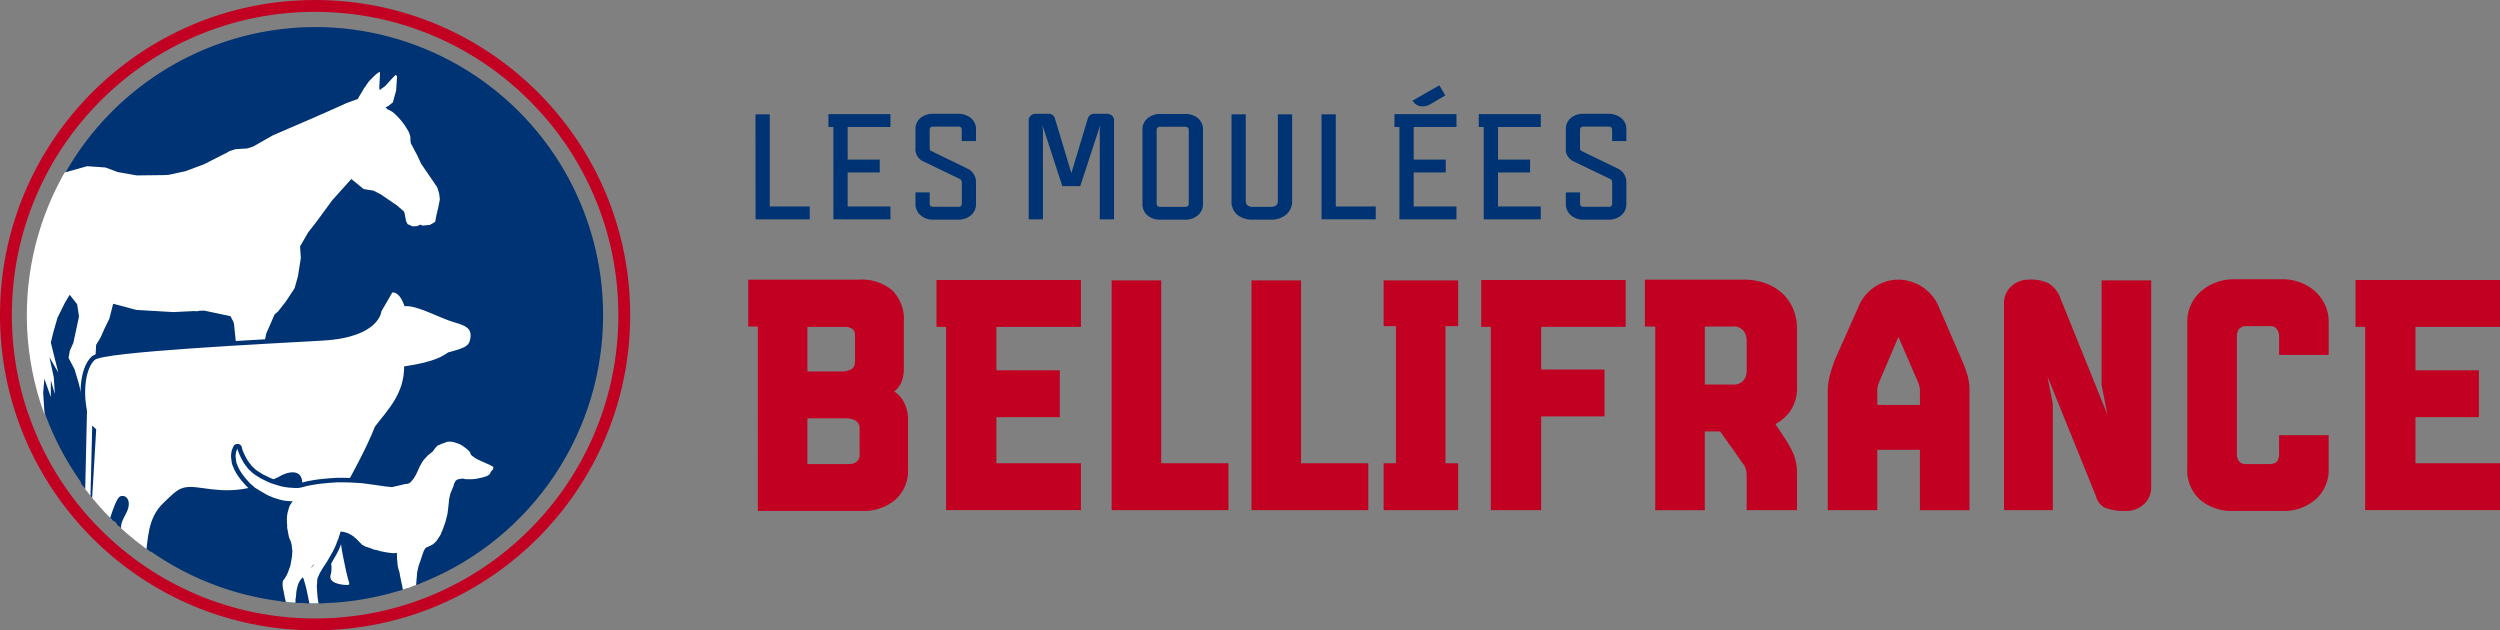
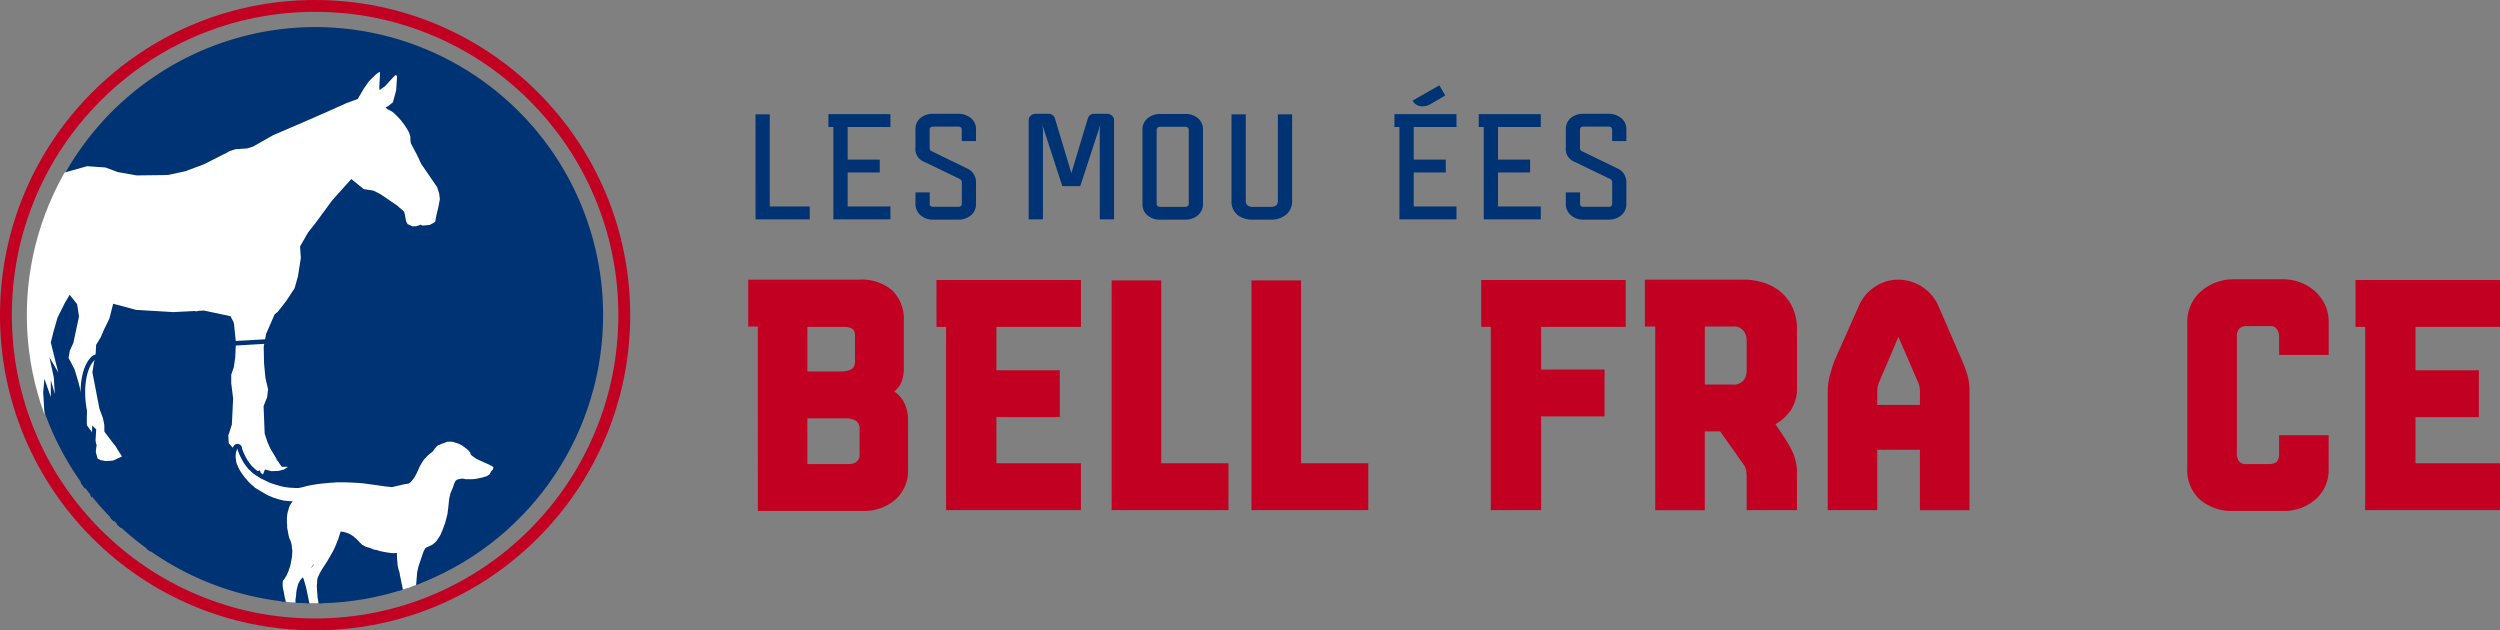
<svg xmlns="http://www.w3.org/2000/svg" width="297.015" height="74.885" viewBox="0 0 297.015 74.885">
  <rect x="0" y="0" width="297.015" height="74.885" fill="#808080" stroke="none" />
  <defs>
    <clipPath id="clip-path">
      <path id="Tracé_452" data-name="Tracé 452" d="M309.333,123.039A34.233,34.233,0,1,1,275.1,88.823,34.215,34.215,0,0,1,309.333,123.039Z" transform="translate(-240.866 -88.823)" fill="none" />
    </clipPath>
  </defs>
  <g id="Groupe_119" data-name="Groupe 119" transform="translate(-237.378 -85.305)">
    <g id="Groupe_108" data-name="Groupe 108" transform="translate(326.273 95.436)">
      <path id="Tracé_426" data-name="Tracé 426" d="M335.658,100.178h1.694v10.949H342.1v1.524h-6.438Z" transform="translate(-334.794 -96.726)" fill="#003373" />
      <path id="Tracé_427" data-name="Tracé 427" d="M345.142,101.679v-1.525h7.368v1.525h-5.082v3.875h3.812v1.525h-3.812v4.045h5.082v1.524h-6.777v-10.97Z" transform="translate(-335.616 -96.724)" fill="#003373" />
      <path id="Tracé_428" data-name="Tracé 428" d="M358.574,100.108h2.965a2.363,2.363,0,0,1,1.482.488,1.677,1.677,0,0,1,.636,1.418v1.334h-1.694v-1.334c0-.254-.141-.382-.424-.382h-2.965c-.282,0-.424.128-.424.382v2.118q0,.318.191.4l4.363,2.118a1.8,1.8,0,0,1,.667.6,1.758,1.758,0,0,1,.286,1.027v2.5a1.716,1.716,0,0,1-.614,1.4,2.282,2.282,0,0,1-1.5.509h-2.965a2.211,2.211,0,0,1-1.514-.53,1.746,1.746,0,0,1-.6-1.376v-1.334h1.694v1.334q0,.381.424.381h2.965c.283,0,.424-.127.424-.381v-2.5a.453.453,0,0,0-.275-.446l-4.363-2.1a1.594,1.594,0,0,1-.869-1.609v-2.118a1.725,1.725,0,0,1,.6-1.408A2.3,2.3,0,0,1,358.574,100.108Z" transform="translate(-336.597 -96.72)" fill="#003373" />
      <path id="Tracé_429" data-name="Tracé 429" d="M380.49,100.108a.868.868,0,0,1,.6.223.7.7,0,0,1,.244.54v11.774h-1.694V102.056l.064-.635-2.386,7.285H375.19l-2.365-7.264.063.614v10.589h-1.694V100.871a.7.7,0,0,1,.244-.54.868.868,0,0,1,.605-.223h1.464a.782.782,0,0,1,.785.488l1.974,6.565,1.974-6.565a.781.781,0,0,1,.785-.488Z" transform="translate(-337.875 -96.72)" fill="#003373" />
      <path id="Tracé_430" data-name="Tracé 430" d="M388.106,100.132h2.965a2.259,2.259,0,0,1,1.524.508,1.744,1.744,0,0,1,.594,1.4v8.746a1.726,1.726,0,0,1-.615,1.387,2.255,2.255,0,0,1-1.5.519h-2.965a2.273,2.273,0,0,1-1.515-.509,1.73,1.73,0,0,1-.6-1.4v-8.746a1.717,1.717,0,0,1,.614-1.4A2.28,2.28,0,0,1,388.106,100.132Zm-.424,1.906v8.746c0,.254.141.381.424.381h2.965q.423,0,.424-.381v-8.746q0-.382-.424-.382h-2.965C387.823,101.656,387.682,101.783,387.682,102.038Z" transform="translate(-339.158 -96.722)" fill="#003373" />
      <path id="Tracé_431" data-name="Tracé 431" d="M403.087,100.178h1.694v10.228a2.069,2.069,0,0,1-.72,1.694,2.773,2.773,0,0,1-1.821.594h-2.119a2.866,2.866,0,0,1-1.831-.561,2.07,2.07,0,0,1-.71-1.727V100.178h1.694v10.228a.721.721,0,0,0,.212.593,1,1,0,0,0,.635.17h2.119a1,1,0,0,0,.646-.17.743.743,0,0,0,.2-.593Z" transform="translate(-340.163 -96.726)" fill="#003373" />
-       <path id="Tracé_432" data-name="Tracé 432" d="M409.29,100.178h1.694v10.949h4.744v1.524H409.29Z" transform="translate(-341.178 -96.726)" fill="#003373" />
      <path id="Tracé_433" data-name="Tracé 433" d="M418.773,101.354V99.828h7.37v1.525h-5.082v3.875h3.812v1.525h-3.812V110.8h5.082v1.524h-6.777v-10.97Zm2.161-3.134L424.11,96.4l.7,1.207-1.8,1.059a1.817,1.817,0,0,1-.455.18,1.862,1.862,0,0,1-.435.054,1.353,1.353,0,0,1-.73-.191A1.2,1.2,0,0,1,420.934,98.22Z" transform="translate(-342 -96.398)" fill="#003373" />
      <path id="Tracé_434" data-name="Tracé 434" d="M429.741,101.679v-1.525h7.369v1.525h-5.082v3.875h3.812v1.525h-3.812v4.045h5.082v1.524h-6.776v-10.97Z" transform="translate(-342.951 -96.724)" fill="#003373" />
      <path id="Tracé_435" data-name="Tracé 435" d="M443.175,100.108h2.965a2.366,2.366,0,0,1,1.482.488,1.676,1.676,0,0,1,.635,1.418v1.334h-1.693v-1.334c0-.254-.142-.382-.424-.382h-2.965c-.283,0-.424.128-.424.382v2.118c0,.212.063.346.191.4l4.362,2.118a1.8,1.8,0,0,1,.668.6,1.758,1.758,0,0,1,.285,1.027v2.5a1.716,1.716,0,0,1-.613,1.4,2.284,2.284,0,0,1-1.5.509h-2.965a2.209,2.209,0,0,1-1.514-.53,1.743,1.743,0,0,1-.6-1.376v-1.334h1.694v1.334c0,.254.141.381.424.381h2.965q.423,0,.424-.381v-2.5a.453.453,0,0,0-.276-.446l-4.362-2.1a1.594,1.594,0,0,1-.869-1.609v-2.118a1.722,1.722,0,0,1,.6-1.408A2.3,2.3,0,0,1,443.175,100.108Z" transform="translate(-343.932 -96.72)" fill="#003373" />
      <path id="Tracé_436" data-name="Tracé 436" d="M334.712,127.25v-5.567h13.145a5.614,5.614,0,0,1,3.971,1.278,4.814,4.814,0,0,1,1.369,3.7v5.705a4.148,4.148,0,0,1-.251,1.392,2.651,2.651,0,0,1-.89,1.21,3.384,3.384,0,0,1,1.209,1.392,4.272,4.272,0,0,1,.433,1.893v5.934a4.576,4.576,0,0,1-1.528,3.651,5.685,5.685,0,0,1-3.857,1.324h-12.46V127.25Zm11.584.047h-4.555v5.294h4.141a2.437,2.437,0,0,0,1.012-.228q.506-.227.506-1.05v-2.921q0-.685-.367-.89A1.492,1.492,0,0,0,346.3,127.3Zm.043,10.863h-4.6v5.43h5.011a1.467,1.467,0,0,0,.8-.251.973.973,0,0,0,.391-.89v-2.966a1.079,1.079,0,0,0-.506-1.073A2.449,2.449,0,0,0,346.339,138.16Z" transform="translate(-334.712 -98.59)" fill="#c20021" />
      <path id="Tracé_437" data-name="Tracé 437" d="M359.2,127.3v-5.568h17.162V127.3H366.319v5.157h7.531v5.567h-7.531V143.5h10.042v5.568h-16.02V127.3Z" transform="translate(-336.835 -98.595)" fill="#c20021" />
      <path id="Tracé_438" data-name="Tracé 438" d="M381.987,121.783h5.888v21.725h7.988v5.568H381.987Z" transform="translate(-338.811 -98.599)" fill="#c20021" />
      <path id="Tracé_439" data-name="Tracé 439" d="M400.178,121.783h5.887v21.725h7.987v5.568H400.178Z" transform="translate(-340.388 -98.599)" fill="#c20021" />
-       <path id="Tracé_440" data-name="Tracé 440" d="M417.368,127.214v-5.431h8.854v5.431h-1.506v16.293h1.506v5.568h-8.854v-5.568h1.461V127.214Z" transform="translate(-341.878 -98.599)" fill="#c20021" />
      <path id="Tracé_441" data-name="Tracé 441" d="M430.061,127.3v-5.568h17.162V127.3H437.181v5.066h7.531v5.568h-7.531v11.136H431.2V127.3Z" transform="translate(-342.979 -98.595)" fill="#c20021" />
      <path id="Tracé_442" data-name="Tracé 442" d="M451.35,127.25v-5.567h11.73a7.563,7.563,0,0,1,2.534.411,5.952,5.952,0,0,1,2.007,1.164,5.271,5.271,0,0,1,1.323,1.849,5.951,5.951,0,0,1,.48,2.419v6.755a4.9,4.9,0,0,1-.8,3.012,5.367,5.367,0,0,1-1.757,1.552l1.232,1.872a12.521,12.521,0,0,1,.912,1.688,6.244,6.244,0,0,1,.412,2.51v4.154h-5.979v-4.154a2.955,2.955,0,0,0-.091-.661,1.551,1.551,0,0,0-.274-.616c-.273-.366-.518-.709-.73-1.027s-.427-.624-.639-.912-.434-.594-.662-.913-.479-.677-.753-1.072h-1.826v9.356h-5.887V127.25Zm7.119,0v6.893h3.241a1.551,1.551,0,0,0,1.392-.525,1.875,1.875,0,0,0,.342-1.027v-3.743a1.986,1.986,0,0,0-.342-1.049,1.522,1.522,0,0,0-1.392-.549Z" transform="translate(-344.824 -98.59)" fill="#c20021" />
      <path id="Tracé_443" data-name="Tracé 443" d="M488.236,124.7l2.876,6.618a16.45,16.45,0,0,1,.593,1.6,6.843,6.843,0,0,1,.274,2.054v14.1H486.09V141.9h-5.066v7.166h-5.887v-14.1a7.346,7.346,0,0,1,.114-1.256,8.333,8.333,0,0,1,.3-1.21q.182-.638.411-1.231l2.921-6.573a5.055,5.055,0,0,1,1.871-2.168,4.953,4.953,0,0,1,2.785-.844,5.25,5.25,0,0,1,4.7,3.012Zm-7.211,11.867h5.066v-1.6a2.65,2.65,0,0,0-.091-.731,3.392,3.392,0,0,0-.228-.594l-2.236-5.157-2.145,5.02c-.091.213-.175.426-.251.639a2.494,2.494,0,0,0-.114.822Z" transform="translate(-346.887 -98.59)" fill="#c20021" />
-       <path id="Tracé_444" data-name="Tracé 444" d="M509.667,121.774h5.887v24.555a2.638,2.638,0,0,1-.87,2.031,3.007,3.007,0,0,1-2.107.8,6.025,6.025,0,0,1-2.521-.388A2.045,2.045,0,0,1,509,147.424l-5.772-14.24.639,3.24v12.643h-5.8V124.512a2.639,2.639,0,0,1,.867-2.03,2.993,2.993,0,0,1,2.1-.8,4.837,4.837,0,0,1,2.282.411,3.532,3.532,0,0,1,1.279,1.369l5.752,14.24-.689-3.514Z" transform="translate(-348.875 -98.59)" fill="#c20021" />
      <path id="Tracé_445" data-name="Tracé 445" d="M527.389,121.633h5.842a5.918,5.918,0,0,1,2.076.365,5.536,5.536,0,0,1,1.734,1.027,5.074,5.074,0,0,1,1.21,1.6,4.693,4.693,0,0,1,.457,2.077v3.924H532.82v-2.236a1.6,1.6,0,0,0-.228-.775.9.9,0,0,0-.867-.411h-2.692a1.153,1.153,0,0,0-.981.342,1.385,1.385,0,0,0-.252.844V142.4a1.512,1.512,0,0,0,.228.821.992.992,0,0,0,.912.365h2.649q.774,0,1-.342a1.486,1.486,0,0,0,.228-.845v-2.237h5.889v3.925a4.684,4.684,0,0,1-1.552,3.7,5.714,5.714,0,0,1-3.924,1.37h-5.842a5.817,5.817,0,0,1-3.948-1.324,4.683,4.683,0,0,1-1.529-3.743V126.7a4.787,4.787,0,0,1,1.619-3.629,5.917,5.917,0,0,1,3.858-1.438Z" transform="translate(-350.942 -98.586)" fill="#c20021" />
      <path id="Tracé_446" data-name="Tracé 446" d="M543.8,127.3v-5.568H560.96V127.3H550.919v5.157h7.531v5.567h-7.531V143.5H560.96v5.568H544.941V127.3Z" transform="translate(-352.84 -98.595)" fill="#c20021" />
    </g>
    <g id="Groupe_118" data-name="Groupe 118" transform="translate(240.564 88.518)">
      <g id="Groupe_117" data-name="Groupe 117">
        <g id="Groupe_116" data-name="Groupe 116" clip-path="url(#clip-path)">
          <path id="Tracé_447" data-name="Tracé 447" d="M309.448,123.039a34.233,34.233,0,1,1-34.233-34.216A34.214,34.214,0,0,1,309.448,123.039Z" transform="translate(-240.876 -88.823)" fill="#003373" />
          <g id="Groupe_111" data-name="Groupe 111" transform="translate(-5.336 5.36)">
            <g id="Groupe_110" data-name="Groupe 110">
              <g id="Groupe_109" data-name="Groupe 109">
                <path id="Tracé_448" data-name="Tracé 448" d="M289.345,109.1l-.23-.739-1.915-2.8-.455-.981-.759-1.436a3.306,3.306,0,0,1-.054-.688,1.163,1.163,0,0,0-.121-.444v-.065l-.017-.037a8.088,8.088,0,0,0-1.806-2.341,2.218,2.218,0,0,0-.731-.435l-.289-.248.289-.141.591-.46.39-1.409.11-1.693-.14-.169-.024.142v-.142l-.278.335.278-.363-.679.732-.594.649-.647.453-.027-.3c.027-.591.085-1.536.085-1.732.027-.367-.7.364-1.124.8l-.2.2-.593.851-.646,1.094-.058.136-1.385.509-2.428,1.093-.926.4-.489.221-1.621.7-3.25,1.4-2.344,1.333-.721.232-1.361.082-.732.23-.562.335.053-.054-2.507,1.276-2.225.833-2.006.435-.565.027-3.22.038-2.252-.4-1.465-.544-2.172-.151-2.927.824-2.431,1.436-.53.51-.221.137-.177.206-.937.841-.981,1.831-.4,1-1.576.915-1.326,1.61-.844,2.4-.15,1.185.15,2.73.567-3.592-.307,3.8-.206,3.036.852-3.462-.063,2.636.369,3-.508,2.427.732-1.547-.224,1.038.9-1.195v1.728l.521,2.519.5-2.045.76,2.261.991,1.451-1.786-7.113L238.92,128l.532.825.712.99.029.122-.029.043.029.5.2.492v.083l.169.483.222.785.147,1.333.017.845-.082,2.36-.009-.031.009.8.305.527h.037v.056l.249,1,.058.336-.058.414-.061.268-.077.2.027.009.029.01-.029.046.168.446h0l.12.389,1.036.193,1.075-.029.795-.173-.427-1.253-.814-.728-.461-.778-.018-1.38-.315-1.213-.2-3.222.144-1.627.762,2.164v-2.006l.479,1.664-.126-2-.519-2.386,1.054,1.832-.888-3.58.316-1.27.478-1.67.87-1.758.577-.971.887,1.121.222,1.46-.665,3.111-.429.964-.146.841.705,1.346.481,1.588.683,2.8.277,2.223.482.673V137.2l.279.507.427,1.3-.075.476-.017.356.2.753.342.185.649.12.841-.054,1.075-.493-.575-.9-.159-.285-.488-.612-.872-1.158-.008-.787-.156-.786-.426-1.158-.835-4.314.22-1.325.167-.878.058-1.058.536-.885.444-1.017.591-1.207.454-1.776,2.731.732,4.411.26,2.478-.122.28.028.369-.064.538-.019,3.129.667.37.712.056.26.219,2.142-.079,1.775-.167,1.158-.308.9v1.016l.223,1.8-.149,3.1-.331,1.042-.093.226v.027l.057.951.573.614.388,1.455.036.163h-.036l-.165.29-.094.507.425.24.429.133.758.047.8-.058.593-.185.221.833.369-.938.764.2.813-.024.676-.165.48-.322-.731-.01-.058-.092-.167-.2v-.007l-.274-.436-.039.026-.26-.374.3.347-.853-1.411-.342-.767-.342-1.02-.129-3.266.423-1.073.112-.917-.315-1.361-.163-1.721-.042-2,.289-1.518,1.006-2.315.41-.342.943-1.212,1.02-1.546.4-1.417.344-2.195-.094-1.36.963-1.667.962-1.232,1.89-2.576,2.276-2.533,1.474,1.195,1.155.184.845.425,1.952,1.333.833.724.091.3.152.834.182.362.593.268.521-.027.415-.177.25.112.852-.076.648-.367.167-.88.21-.872.179-.942Z" transform="translate(-235.024 -94.692)" fill="#fff" fill-rule="evenodd" />
              </g>
            </g>
          </g>
          <g id="Tracé_449" data-name="Tracé 449" transform="translate(-241.411 -91.816)" fill="#fff" stroke-miterlimit="10">
-             <path d="M 256.861 162.37 L 256.836 162.37 L 256.833 162.369 L 255.781 162.362 L 255.748 162.362 L 255.717 162.354 L 255.012 162.177 L 254.948 162.161 L 254.899 162.116 C 254.341 161.62 253.801 158.898 253.153 155.39 C 252.946 154.269 252.767 153.301 252.641 152.809 C 252.612 152.687 252.584 152.576 252.559 152.473 C 252.215 151.078 252.205 150.907 252.968 149.467 C 253.275 148.878 253.344 148.335 253.15 148.016 C 253.063 147.872 252.928 147.79 252.779 147.79 C 252.718 147.79 252.656 147.804 252.596 147.831 C 252.501 147.885 251.932 148.442 250.508 153.966 C 250.288 154.836 250.237 156.53 251.244 159.651 L 251.277 159.745 C 251.567 160.567 251.743 161.064 251.51 161.415 C 251.332 161.683 250.987 161.734 250.743 161.749 C 250.628 161.758 250.511 161.762 250.4 161.762 C 248.378 161.762 248.053 160.232 247.815 159.114 C 247.7 158.575 247.592 158.066 247.339 157.828 C 246.632 157.18 246.883 156.493 247.174 155.697 C 247.378 155.14 247.632 154.446 247.698 153.517 C 247.855 151.33 247.999 149.79 248.013 149.652 C 248.02 149.303 248.21 140.448 248.289 137.425 C 247.78 134.833 248.195 132.21 249.28 131.178 C 249.473 130.993 249.927 130.556 258.813 129.882 C 263.735 129.509 269.483 129.191 273.68 128.958 C 274.827 128.895 275.819 128.84 276.634 128.793 C 279.962 128.594 281.593 127.716 282.375 127.015 C 283.2 126.275 283.267 125.596 283.269 125.568 L 283.274 125.508 L 283.305 125.453 L 284.594 123.223 L 284.648 123.131 L 284.75 123.1 C 284.772 123.093 284.834 123.077 284.926 123.077 C 285.282 123.077 285.942 123.294 286.479 124.704 C 286.496 124.704 286.514 124.704 286.531 124.704 C 287.504 124.704 288.875 125.284 290.201 125.846 C 290.961 126.168 291.68 126.472 292.235 126.625 C 293.633 127.022 294.603 127.414 294.373 128.843 C 294.183 129.919 293.64 130.179 291.59 130.717 C 291.569 130.731 291.547 130.745 291.525 130.76 C 290.916 131.168 289.904 131.845 286.508 132.366 C 286.443 135.118 284.972 136.954 283.67 138.58 C 283.437 138.87 283.217 139.145 283.005 139.423 C 282.103 141.775 280.142 145.336 279.899 145.774 C 279.842 146.173 279.471 148.709 279.047 150.249 C 278.624 151.716 279.096 153.971 279.476 155.782 C 279.504 155.916 279.531 156.047 279.558 156.176 C 279.683 156.775 279.802 157.183 279.88 157.452 C 279.992 157.838 280.048 158.032 279.918 158.205 C 279.795 158.369 279.609 158.369 279.351 158.369 L 279.346 158.369 L 279.34 158.369 C 278.773 158.346 277.763 158.222 277.365 157.65 C 277.244 157.477 277.127 157.182 277.261 156.768 C 277.412 156.286 277.321 155.656 277.224 154.99 C 277.138 154.394 277.049 153.778 277.122 153.192 C 277.18 152.637 277.147 151.563 277.042 150.639 C 276.905 149.424 276.707 148.938 276.61 148.804 C 276.495 148.935 276.251 149.475 276.079 150.931 C 275.934 152.155 275.888 153.609 275.956 154.82 C 276.043 156.129 275.919 156.945 275.577 157.31 C 275.417 157.481 275.252 157.507 275.168 157.507 C 275.143 157.507 275.124 157.505 275.112 157.503 L 274.86 157.462 L 274.874 157.322 C 274.814 157.338 274.717 157.373 274.572 157.451 L 274.443 157.52 L 274.315 157.451 C 273.776 157.159 273.801 156.873 273.842 156.398 C 273.868 156.09 273.908 155.626 273.842 154.874 C 273.711 153.399 273.784 150.107 273.838 147.703 C 273.852 147.075 273.864 146.533 273.87 146.117 C 273.88 145.692 273.795 145.386 273.618 145.204 C 273.478 145.06 273.267 144.987 272.994 144.987 C 272.463 144.987 271.854 145.252 271.461 145.499 L 271.45 145.506 L 271.438 145.512 C 269.248 146.608 267.273 147.118 265.22 147.118 C 264.206 147.118 263.243 146.999 262.353 146.87 C 261.682 146.771 261.219 146.727 260.851 146.727 C 259.719 146.727 259.288 147.142 258.01 148.376 L 257.814 148.566 C 256.314 149.992 256.116 151.845 255.906 153.806 C 255.863 154.211 255.818 154.629 255.761 155.038 C 255.701 155.523 256 157.129 256.127 157.737 C 256.214 157.961 256.986 159.935 257.456 160.944 C 257.653 161.328 257.225 162.088 257.221 162.095 C 257.173 162.177 257.059 162.37 256.861 162.37 Z" stroke="none" />
            <path d="M 284.926 123.347 C 284.864 123.347 284.828 123.358 284.828 123.358 L 283.539 125.588 C 283.539 125.588 283.332 128.662 276.65 129.062 C 269.938 129.452 250.476 130.402 249.466 131.374 C 248.45 132.339 248.054 134.865 248.56 137.402 C 248.479 140.475 248.282 149.667 248.282 149.667 C 248.282 149.667 248.133 151.231 247.967 153.536 C 247.802 155.85 246.533 156.724 247.524 157.631 C 248.479 158.529 247.6 161.722 250.726 161.479 C 251.609 161.425 251.413 160.944 250.988 159.737 C 250.598 158.529 249.776 155.76 250.247 153.899 C 250.726 152.037 251.839 147.892 252.484 147.586 C 253.155 147.277 254.003 148.065 253.207 149.593 C 252.412 151.093 252.506 151.1 252.903 152.743 C 253.328 154.407 254.317 161.236 255.078 161.915 L 255.782 162.092 L 256.857 162.099 C 256.966 162.12 257.338 161.286 257.215 161.065 C 256.709 159.98 255.867 157.814 255.867 157.814 C 255.867 157.814 255.413 155.649 255.494 155.001 C 255.819 152.658 255.728 150.177 257.626 148.371 C 259.53 146.538 259.754 146.213 262.392 146.602 C 265.021 146.984 267.539 147.161 271.317 145.271 C 272.298 144.652 274.187 144.14 274.14 146.121 C 274.111 148.095 273.946 152.999 274.111 154.85 C 274.278 156.739 273.794 156.862 274.444 157.213 C 275.197 156.808 275.155 157.236 275.155 157.236 C 275.155 157.236 275.853 157.348 275.686 154.835 C 275.544 152.288 275.906 148.603 276.591 148.512 C 277.24 148.399 277.518 152.014 277.39 153.223 C 277.24 154.427 277.831 155.85 277.518 156.851 C 277.186 157.88 278.702 158.073 279.351 158.099 C 279.998 158.099 279.684 158.099 279.294 156.23 C 278.905 154.353 278.314 151.817 278.787 150.177 C 279.239 148.536 279.639 145.686 279.639 145.686 C 279.639 145.686 281.812 141.797 282.767 139.29 C 284.241 137.347 286.258 135.413 286.24 132.133 C 289.96 131.588 290.859 130.875 291.478 130.467 C 293.628 129.904 293.951 129.68 294.106 128.8 C 294.293 127.644 293.628 127.302 292.163 126.885 C 290.555 126.442 287.702 124.803 286.295 124.988 C 285.781 123.503 285.163 123.347 284.926 123.347 M 248.84 153.386 C 248.84 153.386 248.893 151.361 248.893 150.583 C 248.932 149.805 249.18 139.151 249.18 139.151 L 249.654 139.616 L 248.84 153.386 M 284.926 122.807 C 285.336 122.807 286.077 123.029 286.663 124.437 C 287.677 124.483 289.013 125.049 290.306 125.597 C 291.058 125.915 291.769 126.216 292.306 126.364 C 293.476 126.697 294.926 127.109 294.64 128.886 L 294.638 128.894 C 294.419 130.138 293.737 130.431 291.702 130.967 C 291.693 130.973 291.684 130.979 291.676 130.985 C 291.061 131.396 290.049 132.073 286.77 132.598 C 286.631 135.314 285.174 137.133 283.881 138.748 C 283.658 139.027 283.447 139.291 283.244 139.556 C 282.343 141.888 280.493 145.26 280.159 145.862 C 280.083 146.391 279.721 148.82 279.307 150.32 L 279.306 150.327 C 278.902 151.726 279.367 153.945 279.74 155.727 C 279.768 155.861 279.796 155.992 279.823 156.121 C 279.946 156.709 280.062 157.111 280.14 157.377 C 280.259 157.789 280.345 158.086 280.134 158.367 C 279.93 158.639 279.623 158.639 279.351 158.639 L 279.329 158.639 C 278.712 158.614 277.608 158.472 277.143 157.805 C 276.987 157.581 276.837 157.206 277.003 156.688 C 277.135 156.262 277.049 155.663 276.957 155.028 C 276.868 154.416 276.777 153.782 276.854 153.161 C 276.907 152.65 276.88 151.683 276.789 150.805 C 276.731 150.252 276.66 149.846 276.593 149.558 C 276.506 149.885 276.408 150.387 276.326 151.146 C 276.201 152.313 276.163 153.679 276.225 154.802 C 276.319 156.21 276.175 157.066 275.775 157.494 C 275.544 157.74 275.296 157.777 275.168 157.777 C 275.133 157.777 275.1 157.774 275.068 157.769 L 274.67 157.705 L 274.443 157.827 L 274.187 157.688 C 273.492 157.312 273.531 156.857 273.573 156.375 C 273.6 156.059 273.637 155.626 273.573 154.898 C 273.44 153.408 273.514 150.107 273.568 147.697 C 273.582 147.07 273.594 146.528 273.6 146.113 C 273.608 145.766 273.548 145.518 273.425 145.393 C 273.337 145.303 273.192 145.257 272.994 145.257 C 272.604 145.257 272.058 145.442 271.605 145.728 L 271.582 145.742 L 271.559 145.754 C 269.33 146.869 267.316 147.388 265.22 147.388 C 264.189 147.388 263.214 147.268 262.314 147.137 C 261.656 147.04 261.205 146.997 260.851 146.997 C 259.865 146.997 259.517 147.297 258.198 148.571 L 258.001 148.76 C 256.572 150.12 256.379 151.924 256.175 153.835 C 256.131 154.24 256.087 154.659 256.029 155.071 C 255.983 155.453 256.208 156.797 256.387 157.66 C 256.505 157.962 257.245 159.85 257.7 160.827 C 257.963 161.355 257.475 162.196 257.454 162.232 C 257.394 162.333 257.214 162.64 256.861 162.64 L 256.808 162.639 L 255.714 162.632 L 254.818 162.406 L 254.719 162.318 C 254.145 161.807 253.69 159.783 252.887 155.439 C 252.681 154.323 252.503 153.36 252.38 152.876 L 252.378 152.87 C 252.349 152.751 252.322 152.641 252.297 152.538 C 251.942 151.097 251.927 150.855 252.73 149.341 C 253.039 148.748 253.031 148.339 252.919 148.156 C 252.893 148.112 252.847 148.06 252.779 148.06 C 252.768 148.06 252.756 148.062 252.743 148.065 C 252.604 148.221 252.037 149.116 250.77 154.033 C 250.559 154.868 250.513 156.507 251.499 159.565 L 251.531 159.655 C 251.85 160.557 252.042 161.101 251.735 161.564 C 251.492 161.931 251.066 161.999 250.764 162.018 C 250.639 162.028 250.517 162.032 250.4 162.032 C 248.16 162.032 247.793 160.31 247.551 159.171 C 247.45 158.697 247.346 158.208 247.156 158.027 C 246.317 157.255 246.624 156.416 246.92 155.604 C 247.118 155.063 247.365 154.389 247.429 153.498 C 247.582 151.352 247.725 149.827 247.743 149.636 C 247.753 149.158 247.939 140.475 248.019 137.447 C 247.493 134.739 247.932 132.087 249.094 130.982 C 249.315 130.77 249.755 130.533 252.405 130.206 C 253.941 130.017 256.09 129.818 258.792 129.613 C 263.717 129.24 269.467 128.921 273.665 128.689 C 274.812 128.625 275.804 128.57 276.618 128.523 C 279.822 128.331 281.396 127.509 282.151 126.852 C 282.896 126.206 282.991 125.615 283 125.548 L 283.004 125.416 L 283.071 125.318 L 284.467 122.903 L 284.671 122.841 C 284.713 122.828 284.802 122.807 284.926 122.807 Z" stroke="none" fill="#003373" />
          </g>
          <g id="Groupe_113" data-name="Groupe 113" transform="translate(24.817 49.258)">
            <g id="Groupe_112" data-name="Groupe 112">
              <path id="Tracé_450" data-name="Tracé 450" d="M290.395,155.708h0l-.111.3-.249.74-.14.416-.148.434-.082.381-.059.251h0l-.082.934-.055.694-.029.805v.389l.029.436.029.4.064.417.043.343.082.351.118.314.089.148.054.139h0l.113.1.111.092.148.1.135.119.143.118.055.075.054.083.029.1.066.1v.287h0l-.066.045-.056.067-.082.027-.091.027h-.224l-.074.046-.111.046-.092.019-.111-.019-.167-.046h-.062l-.1.046-.149.019H289.3l-.111-.03-.094-.035-.111-.074-.053-.065-.086-.073-.109-.158-.084-.165-.054-.148h0v-.037l.017-.066-.017-.158-.041-.175-.052-.2-.058-.216-.083-.2-.082-.143-.059-.061-.023-.058h0l-.087-.091-.054-.129v-.206l.054-.222.029-.1v-.085h0l-.029-.37-.054-.528-.11-.6-.114-.667-.258-1.239-.081-.48-.1-.3h0l-.077-.3-.051-.287-.021-.362-.038-.285-.018-.547v-.222h0l-.239.029h-.278l-.372-.037-.478-.075-.594-.119-.351-.112-.4-.073-.368-.15-.454-.148h0l-.227-.075-.182-.108-.186-.092-.129-.14-.148-.136-.136-.141-.3-.314-.158-.112-.138-.137-.2-.14-.2-.112-.249-.129-.25-.09-.315-.085-.335-.038h0l-.147.466-.138.434-.166.4-.149.389-.167.37-.175.341-.333.584-.312.537-.289.451-.241.364-.177.293h0l-.191.326-.141.326-.054.11-.056.139-.029.137-.027.158h0v.289l-.038.343.038.674.056.713.11.675.112.649.091.25.056.256.057.222.071.171.094.12.059.046h.163l.17.027.091.027.111.019.082.056.085.073.11.056.111.112.093.139.073.139.056.175.094.193h0l-.059.11-.091.058-.046.065h-.055l-.12.027h-.055l-.021.019-.089.062-.029.011-.084.019-.128.029h-.146l-.123-.048-.1-.011-.12-.035h0l-.123.046-.071.048h-.2l-.166-.029-.056-.019-.5-.5h0l-.175-1.033-.2-1.013-.232-1.135-.221-1.067-.118-.469-.115-.389-.083-.3-.064-.165-.046-.045h0l-.064.045v.075h0l.037-.141.072-.137.064-.139.083-.139.261-.26.251-.251.453-.4.109-.14.027-.046v-.066h0l-.473.574-.535.585-.629.775h0l-.057.1-.053.108-.112.223-.084.316-.086.343-.052.351-.027.4-.065.408v1.538l.035.312.029.309.027.224.052.154.02.058.039.045h.111l.091.029.131.093.094.046.052.075.057.1.055.11.059.112.026.139.046.174.008.179h0l-.08.129-.085.093-.086.049h-.2l-.053-.029h0l-.082.054-.058.065-.122.046-.072.027h-.179l-.155-.027-.121-.046-.138-.065-.082-.054h0l-.082.029-.068.025h-.14l-.109-.025-.094-.049-.057-.093-.044-.046-.058-.083h0l-.027-.037-.058-.058v-.073l-.035-.073.035-.169.022-.174.149-.491.05-.325.115-.351h0v-.709l-.03-.278-.128-.651-.156-.668-.114-.645-.076-.306-.036-.279v-.434l.036-.15v-.073l.059-.044h0l.109-.136.114-.195.129-.195.12-.262.12-.289.1-.3.119-.314.066-.339.066-.374.064-.334.027-.37.027-.36-.054-.343-.029-.363-.082-.331-.055-.169-.066-.146h0l-.055-.12-.058-.139-.074-.363-.094-.507-.053-.264v-.31l-.03-.278v-.61l.03-.312.053-.317.094-.315.074-.278.112-.277h0l.12-.168.111-.175.112-.124h-.2l-.231-.017-.279-.025-.341-.031-.336-.081-.386-.1-.41-.139h0l-.111-.025-.249-.112-.3-.119-.286-.141h0l-.649-.378-.759-.462h0l-.14-.139-.368-.316-.205-.214-.223-.256-.251-.289-.247-.334-.234-.341-.192-.335-.1-.2-.082-.208-.083-.185-.058-.2-.026-.189-.03-.235-.025-.185v-.2l.025-.193.03-.211.084-.214.083-.2h0l.031.226.089.21.129.326.177.368.214.4.128.212.168.241.165.212.2.262h0l.231.21.275.26.289.212.339.211.336.212.387.187.4.195.4.177.427.139.425.129.415.121.427.081.418.058.4.027.4.027h.388l.512-.112.471-.127.466-.095.479-.082.481-.075.444-.045.866-.082.858-.056h.789l.755.017.725.039.7.045.612.083,1.164.158.952.141.427.042.344.038h.109l.167-.052L287.3,148l.59-.139.252-.064.286-.029h0l.111-.027.112-.046.084-.065.109-.075.086-.122.082-.078.2-.264.175-.288.177-.341.331-.739h0l.167-.3.147-.249.168-.254.185-.191.176-.2.166-.17.342-.276h0l.167-.119.112-.148.228-.306.115-.139.14-.131.164-.09.113-.029.09-.056h0l.252-.093.231-.074.2-.091.141-.037.108-.01h.287l.156.01.186.037.165.056.2.065.221.073.252.121h0l.146.084.167.113.373.285.184.15.12.136.119.12.021.048v.027h0v.046l.036.065.028.074.045.066.123.112.175.127.185.129.219.133.494.231.954.426.314.164.114.066.052.046h0v.121l-.037.11-.014.058-.029.046-.112.1-.028.038h0l-.038.039-.053.094-.075.166-.054.073-.077.091h0l-.1.048-.088.066-.166.065-.286.089h0l-.141.039-.378.081-.252.058-.276.039-.248.026h-.846l-.259-.065h-.221l-.2.039-.141.026-.165.046-.086.064-.107.074-.058.121-.055.1-.056.1-.055.185-.065.22-.057.15h0l-.108.231-.087.222-.091.214-.036.185-.093.4-.038.362-.082.785-.059.428-.022.231-.059.22h0l-.2.779-.223.632-.109.285-.114.25-.082.231-.119.221-.113.168-.111.166-.193.289-.194.193-.206.174-.194.112-.164.077-.306.146-.15.058-.093.081-.076.121-.051.094-.041.081h0" transform="translate(-268.039 -142.757)" fill="#fff" stroke="#003373" stroke-linecap="round" stroke-linejoin="round" stroke-width="1.08" />
            </g>
          </g>
          <g id="Groupe_115" data-name="Groupe 115" transform="translate(24.817 49.258)">
            <g id="Groupe_114" data-name="Groupe 114">
              <path id="Tracé_451" data-name="Tracé 451" d="M290.395,155.708h0l-.111.3-.249.74-.14.416-.148.434-.082.381-.059.251h0l-.082.934-.055.694-.029.805v.389l.029.436.029.4.064.417.043.343.082.351.118.314.089.148.054.139h0l.113.1.111.092.148.1.135.119.143.118.055.075.054.083.029.1.066.1v.287h0l-.066.045-.056.067-.082.027-.091.027h-.224l-.074.046-.111.046-.092.019-.111-.019-.167-.046h-.062l-.1.046-.149.019H289.3l-.111-.03-.094-.035-.111-.074-.053-.065-.086-.073-.109-.158-.084-.165-.054-.148h0v-.037l.017-.066-.017-.158-.041-.175-.052-.2-.058-.216-.083-.2-.082-.143-.059-.061-.023-.058h0l-.087-.091-.054-.129v-.206l.054-.222.029-.1v-.085h0l-.029-.37-.054-.528-.11-.6-.114-.667-.258-1.239-.081-.48-.1-.3h0l-.077-.3-.051-.287-.021-.362-.038-.285-.018-.547v-.222h0l-.239.029h-.278l-.372-.037-.478-.075-.594-.119-.351-.112-.4-.073-.368-.15-.454-.148h0l-.227-.075-.182-.108-.186-.092-.129-.14-.148-.136-.136-.141-.3-.314-.158-.112-.138-.137-.2-.14-.2-.112-.249-.129-.25-.09-.315-.085-.335-.038h0l-.147.466-.138.434-.166.4-.149.389-.167.37-.175.341-.333.584-.312.537-.289.451-.241.364-.177.293h0l-.191.326-.141.326-.054.11-.056.139-.029.137-.027.158h0v.289l-.038.343.038.674.056.713.11.675.112.649.091.25.056.256.057.222.071.171.094.12.059.046h.163l.17.027.091.027.111.019.082.056.085.073.11.056.111.112.093.139.073.139.056.175.094.193h0l-.059.11-.091.058-.046.065h-.055l-.12.027h-.055l-.021.019-.089.062-.029.011-.084.019-.128.029h-.146l-.123-.048-.1-.011-.12-.035h0l-.123.046-.071.048h-.2l-.166-.029-.056-.019-.5-.5h0l-.175-1.033-.2-1.013-.232-1.135-.221-1.067-.118-.469-.115-.389-.083-.3-.064-.165-.046-.045h0l-.064.045v.075h0l.037-.141.072-.137.064-.139.083-.139.261-.26.251-.251.453-.4.109-.14.027-.046v-.066h0l-.473.574-.535.585-.629.775h0l-.057.1-.053.108-.112.223-.084.316-.086.343-.052.351-.027.4-.065.408v1.538l.035.312.029.309.027.224.052.154.02.058.039.045h.111l.091.029.131.093.094.046.052.075.057.1.055.11.059.112.026.139.046.174.008.179h0l-.08.129-.085.093-.086.049h-.2l-.053-.029h0l-.082.054-.058.065-.122.046-.072.027h-.179l-.155-.027-.121-.046-.138-.065-.082-.054h0l-.082.029-.068.025h-.14l-.109-.025-.094-.049-.057-.093-.044-.046-.058-.083h0l-.027-.037-.058-.058v-.073l-.035-.073.035-.169.022-.174.149-.491.05-.325.115-.351h0v-.709l-.03-.278-.128-.651-.156-.668-.114-.645-.076-.306-.036-.279v-.434l.036-.15v-.073l.059-.044h0l.109-.136.114-.195.129-.195.12-.262.12-.289.1-.3.119-.314.066-.339.066-.374.064-.334.027-.37.027-.36-.054-.343-.029-.363-.082-.331-.055-.169-.066-.146h0l-.055-.12-.058-.139-.074-.363-.094-.507-.053-.264v-.31l-.03-.278v-.61l.03-.312.053-.317.094-.315.074-.278.112-.277h0l.12-.168.111-.175.112-.124h-.2l-.231-.017-.279-.025-.341-.031-.336-.081-.386-.1-.41-.139h0l-.111-.025-.249-.112-.3-.119-.286-.141h0l-.649-.378-.759-.462h0l-.14-.139-.368-.316-.205-.214-.223-.256-.251-.289-.247-.334-.234-.341-.192-.335-.1-.2-.082-.208-.083-.185-.058-.2-.026-.189-.03-.235-.025-.185v-.2l.025-.193.03-.211.084-.214.083-.2h0l.031.226.089.21.129.326.177.368.214.4.128.212.168.241.165.212.2.262h0l.231.21.275.26.289.212.339.211.336.212.387.187.4.195.4.177.427.139.425.129.415.121.427.081.418.058.4.027.4.027h.388l.512-.112.471-.127.466-.095.479-.082.481-.075.444-.045.866-.082.858-.056h.789l.755.017.725.039.7.045.612.083,1.164.158.952.141.427.042.344.038h.109l.167-.052L287.3,148l.59-.139.252-.064.286-.029h0l.111-.027.112-.046.084-.065.109-.075.086-.122.082-.078.2-.264.175-.288.177-.341.331-.739h0l.167-.3.147-.249.168-.254.185-.191.176-.2.166-.17.342-.276h0l.167-.119.112-.148.228-.306.115-.139.14-.131.164-.09.113-.029.09-.056h0l.252-.093.231-.074.2-.091.141-.037.108-.01h.287l.156.01.186.037.165.056.2.065.221.073.252.121h0l.146.084.167.113.373.285.184.15.12.136.119.12.021.048v.027h0v.046l.036.065.028.074.045.066.123.112.175.127.185.129.219.133.494.231.954.426.314.164.114.066.052.046h0v.121l-.037.11-.014.058-.029.046-.112.1-.028.038h0l-.038.039-.053.094-.075.166-.054.073-.077.091h0l-.1.048-.088.066-.166.065-.286.089h0l-.141.039-.378.081-.252.058-.276.039-.248.026h-.846l-.259-.065h-.221l-.2.039-.141.026-.165.046-.086.064-.107.074-.058.121-.055.1-.056.1-.055.185-.065.22-.057.15h0l-.108.231-.087.222-.091.214-.036.185-.093.4-.038.362-.082.785-.059.428-.022.231-.059.22h0l-.2.779-.223.632-.109.285-.114.25-.082.231-.119.221-.113.168-.111.166-.193.289-.194.193-.206.174-.194.112-.164.077-.306.146-.15.058-.093.081-.076.121-.051.094-.041.081h0" transform="translate(-268.039 -142.757)" fill="#fff" />
            </g>
          </g>
        </g>
      </g>
    </g>
    <g id="Tracé_453" data-name="Tracé 453" transform="translate(0)" fill="none" stroke-miterlimit="10">
-       <path d="M312.25,122.734A37.436,37.436,0,1,1,274.8,85.305,37.438,37.438,0,0,1,312.25,122.734Z" stroke="none" />
      <path d="M 274.797 86.713 C 269.936 86.713 265.22 87.666 260.782 89.544 C 256.494 91.359 252.643 93.957 249.335 97.267 C 246.027 100.576 243.43 104.429 241.616 108.718 C 239.738 113.157 238.786 117.873 238.786 122.734 C 238.786 127.604 239.738 132.326 241.616 136.77 C 243.43 141.063 246.027 144.918 249.335 148.228 C 252.642 151.538 256.493 154.136 260.782 155.951 C 265.22 157.829 269.935 158.781 274.797 158.781 C 279.667 158.781 284.39 157.829 288.833 155.951 C 293.126 154.136 296.98 151.538 300.29 148.228 C 303.6 144.918 306.198 141.063 308.012 136.77 C 309.89 132.327 310.842 127.604 310.842 122.734 C 310.842 117.872 309.89 113.157 308.012 108.718 C 306.198 104.428 303.6 100.576 300.29 97.267 C 296.98 93.958 293.125 91.359 288.833 89.545 C 284.389 87.666 279.667 86.713 274.797 86.713 M 274.797 85.305 C 295.496 85.305 312.25 102.072 312.25 122.734 C 312.25 143.432 295.496 160.189 274.797 160.189 C 254.133 160.189 237.378 143.432 237.378 122.734 C 237.378 102.072 254.133 85.305 274.797 85.305 Z" stroke="none" fill="#c20021" />
    </g>
  </g>
</svg>